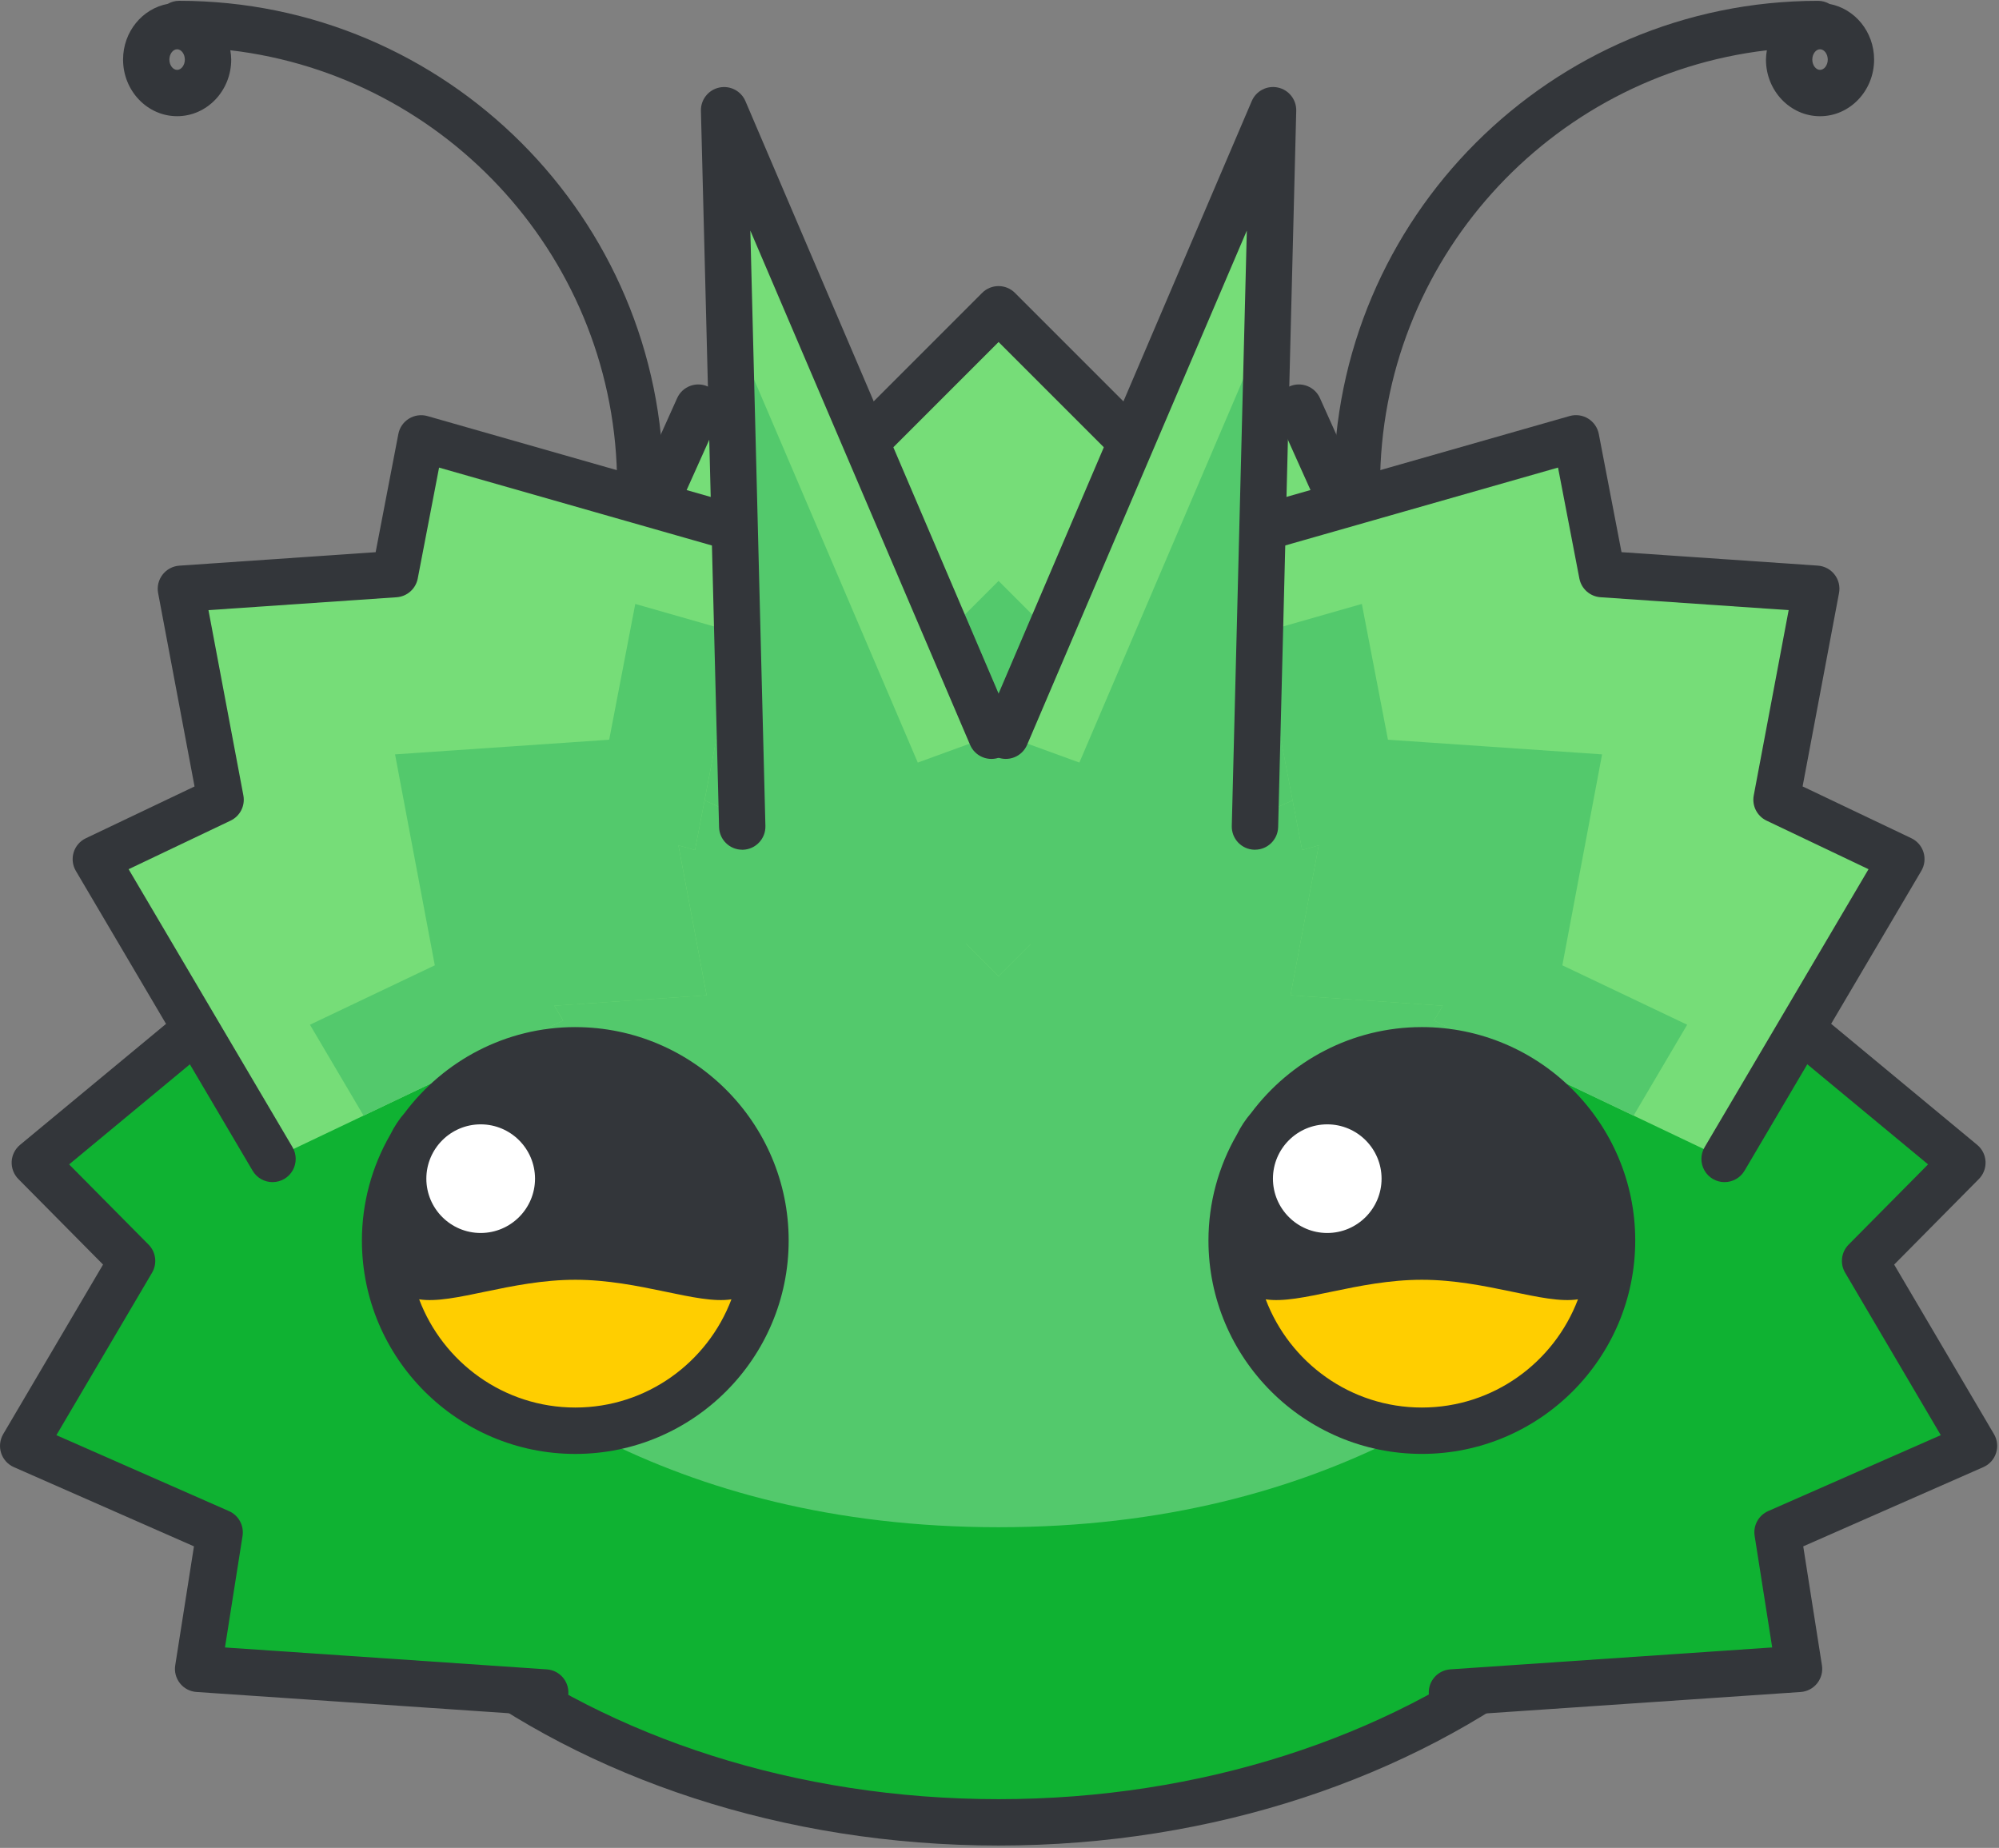
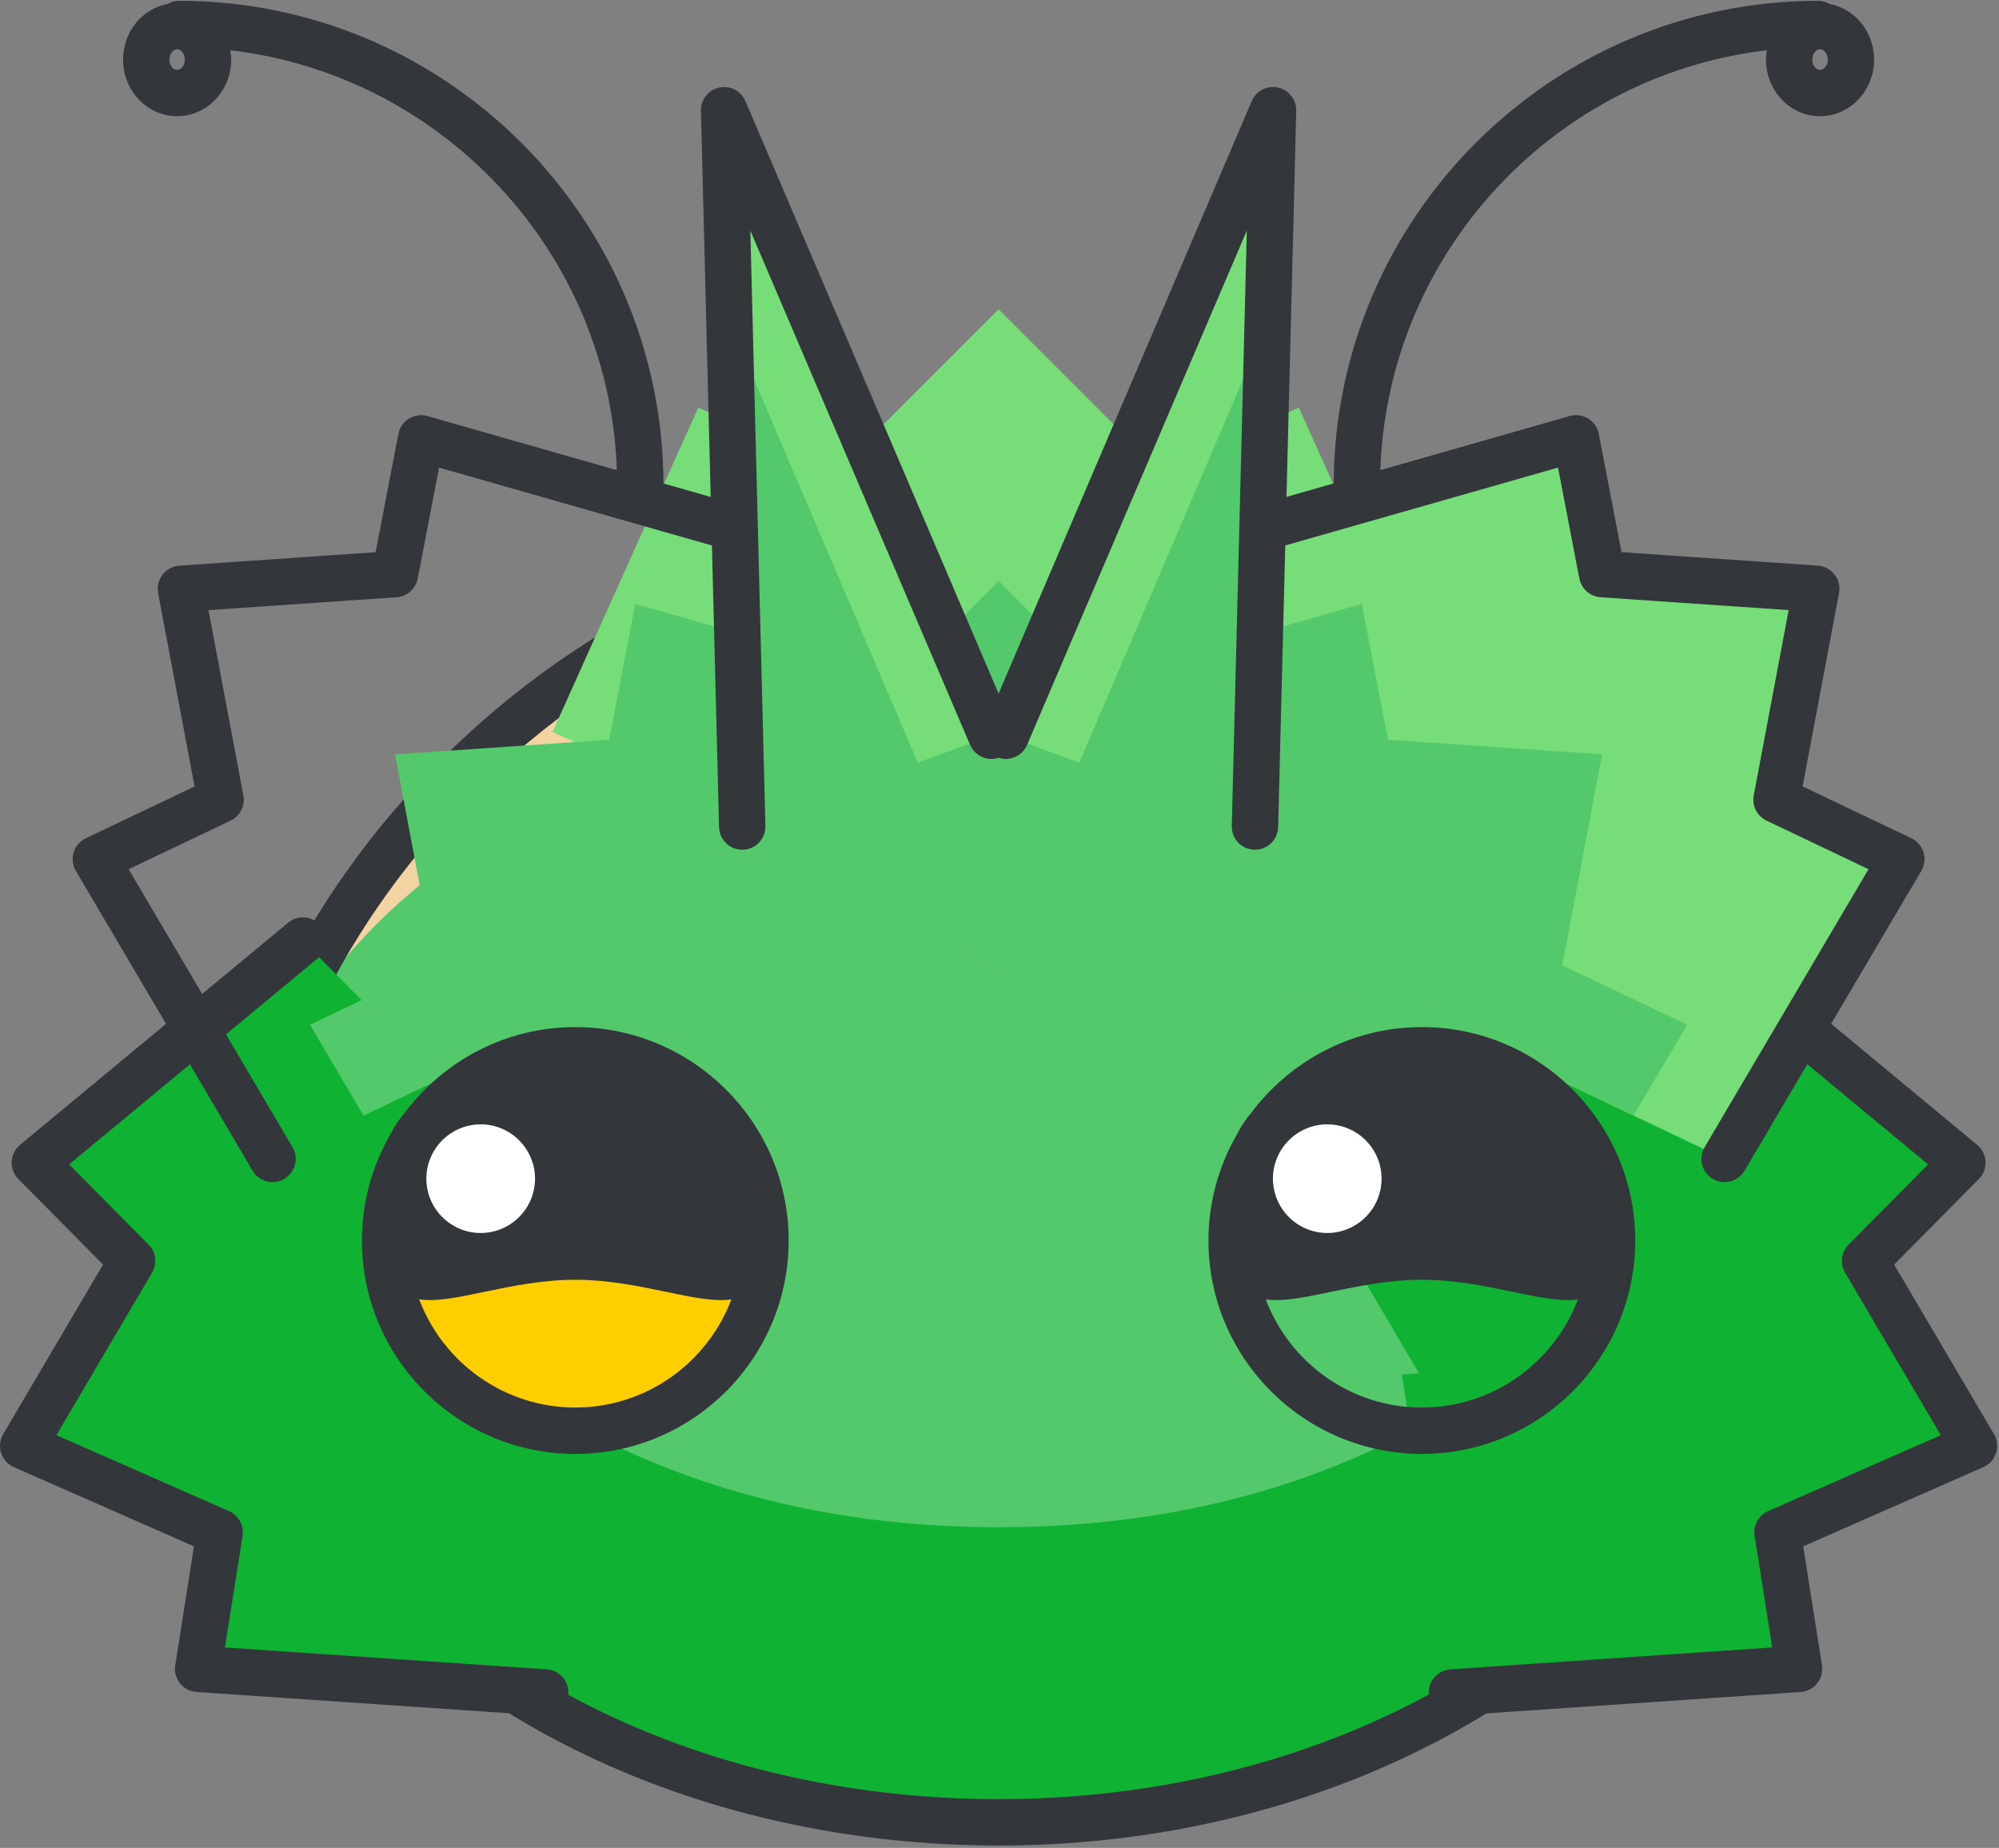
<svg xmlns="http://www.w3.org/2000/svg" id="_x31_" viewBox="0 0 819.96 757.92">
  <rect x="0" y="0" width="819.96" height="757.92" fill="#808080" stroke="none" />
  <defs>
    <style>
      .cls-1 {
        fill: #fff;
      }

      .cls-2 {
        fill: none;
      }

      .cls-3 {
        fill: #76dd78;
      }

      .cls-4 {
        fill: #0fb232;
      }

      .cls-5 {
        fill: #f4d3a2;
      }

      .cls-6 {
        fill: #ffce00;
      }

      .cls-7 {
        fill: #53c96c;
      }

      .cls-8 {
        fill: #33363a;
      }

      .cls-9 {
        clip-path: url(#clippath);
      }
    </style>
    <clipPath id="clippath">
      <rect class="cls-2" x=".12" width="819.84" height="757.92" />
    </clipPath>
  </defs>
  <path class="cls-5" d="M721.45,510.17c0,131.03-139.62,237.27-311.85,237.27s-311.85-106.25-311.85-237.27S237.37,222.09,409.61,222.09s311.85,157.03,311.85,288.09h0ZM721.45,510.17" />
  <path class="cls-7" d="M721.45,510.17c0,131.03-139.62,237.27-311.85,237.27s-311.85-106.25-311.85-237.27,139.62-221.35,311.85-221.35,311.85,90.29,311.85,221.35h0ZM721.45,510.17" />
  <path class="cls-4" d="M721.45,510.17c0,131.03-139.62,237.27-311.85,237.27s-311.85-106.25-311.85-237.27,39.68,116.23,311.85,116.23,311.85-247.29,311.85-116.23h0ZM721.45,510.17" />
  <path class="cls-8" d="M409.61,756.96c-177.2,0-321.36-110.7-321.36-246.78S231.6,212.59,409.61,212.59s321.36,162.8,321.36,297.59-144.16,246.78-321.36,246.78h0ZM409.61,231.59c-167.48,0-302.35,152.4-302.35,278.58s135.63,227.77,302.35,227.77,302.34-102.18,302.34-227.77-134.86-278.58-302.34-278.58h0ZM409.61,231.59" />
  <path class="cls-4" d="M595.52,694.19l142.41-9.69-8.81-56.01,80.58-35.45-44.67-75.86,39.9-40.29-109.91-91.08-92.86,93.82,5.45,4.52-57.3,25.19,31.75,53.93-7.07.49,20.54,130.42ZM595.52,694.19" />
  <path class="cls-8" d="M595.5,703.69c-5.1-.03-9.27-4.09-9.44-9.19-.17-5.1,3.72-9.43,8.81-9.8l132.06-8.99-7.2-45.75c-.67-4.26,1.61-8.44,5.56-10.18l70.79-31.14-39.24-66.65c-2.19-3.71-1.6-8.44,1.44-11.51l32.59-32.9-101.91-84.46c-2.64-2.16-3.93-5.57-3.36-8.93.56-3.37,2.89-6.17,6.09-7.35,3.2-1.18,6.79-.55,9.41,1.64l109.91,91.09c2.06,1.7,3.3,4.19,3.43,6.86.13,2.66-.86,5.26-2.74,7.16l-34.74,35.09,40.95,69.55c1.38,2.34,1.69,5.16.85,7.74-.83,2.59-2.73,4.69-5.22,5.78l-73.88,32.5,7.67,48.77c.42,2.63-.29,5.32-1.96,7.41-1.66,2.09-4.12,3.38-6.79,3.56l-142.41,9.69c-.22,0-.44.01-.66.01h0ZM595.5,703.69" />
  <g class="cls-9">
    <path class="cls-4" d="M223.68,694.19l-142.41-9.69,8.82-56.01-80.58-35.45,44.67-75.86-39.89-40.29,109.91-91.08,92.87,93.82-5.45,4.52,57.3,25.19-31.75,53.93,7.06.49-20.54,130.42ZM223.68,694.19" />
    <path class="cls-8" d="M223.69,703.69c-.22,0-.44,0-.66-.02l-142.41-9.69c-2.66-.17-5.13-1.46-6.79-3.55-1.66-2.09-2.38-4.78-1.95-7.41l7.68-48.77-73.88-32.5c-2.48-1.09-4.38-3.19-5.22-5.78-.83-2.59-.52-5.4.85-7.75l40.96-69.55-34.74-35.08c-1.88-1.9-2.87-4.5-2.74-7.16.13-2.66,1.38-5.15,3.43-6.85l109.91-91.08c2.61-2.2,6.2-2.83,9.4-1.65,3.2,1.18,5.53,3.98,6.09,7.35.57,3.37-.72,6.78-3.36,8.93l-101.91,84.46,32.59,32.9c3.04,3.07,3.62,7.79,1.44,11.51l-39.25,66.65,70.79,31.14c3.95,1.73,6.23,5.91,5.57,10.18l-7.21,45.75,132.05,8.99c5.09.37,8.98,4.7,8.81,9.8s-4.34,9.16-9.45,9.18h0ZM223.69,703.69" />
  </g>
  <path class="cls-3" d="M592.57,300.24l-59.79-133.05-57.14,25.69-66.04-66.03-66.04,66.03-57.14-25.69-59.79,133.05,133.03,59.8,2.97-6.62,46.97,46.97,46.96-46.96,2.97,6.61,133.03-59.8ZM592.57,300.24" />
  <path class="cls-7" d="M475.64,304.3l-66.04-66.04-66.04,66.04-57.14-25.69-18.13,40.34,91.37,41.09,2.97-6.62,46.97,46.97,46.96-46.96,2.97,6.61,91.37-41.09-18.13-40.34-57.14,25.69ZM475.64,304.3" />
-   <path class="cls-8" d="M592.57,309.74c-3.75,0-7.14-2.19-8.68-5.61l-55.89-124.38-48.47,21.79c-3.6,1.62-7.83.84-10.61-1.95l-59.32-59.31-59.31,59.31c-2.79,2.79-7.01,3.56-10.61,1.95l-48.48-21.79-55.89,124.38c-1.37,3.14-4.32,5.31-7.72,5.66-3.41.36-6.74-1.14-8.73-3.93-1.99-2.78-2.33-6.43-.89-9.53l59.79-133.04c2.15-4.79,7.77-6.92,12.56-4.77l51.16,23,61.39-61.4c3.71-3.71,9.73-3.71,13.44,0l61.4,61.4,51.16-23c2.3-1.04,4.91-1.12,7.27-.22,2.36.89,4.26,2.69,5.29,5l59.79,133.04c1.32,2.94,1.06,6.35-.68,9.06-1.75,2.71-4.75,4.34-7.97,4.35h0ZM592.57,309.74" />
-   <path class="cls-3" d="M310,218.99l-137.26-39.19-10.71,55.68-87.82,6.02,16.29,86.5-51.19,24.39,72.5,122.96,119.18-56.76-3.59-6.09,62.45-4.28-11.57-61.5,6.81,1.93,24.92-129.66ZM310,218.99" />
  <path class="cls-7" d="M249.88,303.4l-87.84,6.01,16.31,86.52-51.21,24.37,21.99,37.28,81.85-38.98-3.59-6.09,62.45-4.28-11.57-61.5,6.81,1.93,17.12-89.05-41.62-11.9-10.7,55.69ZM249.88,303.4" />
  <path class="cls-8" d="M111.81,484.86c-3.37,0-6.48-1.77-8.19-4.68l-72.5-122.96c-1.36-2.3-1.69-5.06-.91-7.61.78-2.55,2.6-4.66,5.01-5.8l44.58-21.24-14.94-79.32c-.5-2.67.16-5.42,1.83-7.57,1.66-2.15,4.16-3.48,6.87-3.67l80.52-5.52,9.32-48.49c.5-2.62,2.08-4.91,4.36-6.3,2.27-1.39,5.02-1.77,7.59-1.04l137.26,39.19c4.93,1.53,7.73,6.72,6.31,11.68-1.41,4.96-6.53,7.89-11.53,6.59l-127.29-36.33-8.75,45.49c-.81,4.24-4.38,7.4-8.69,7.69l-77.15,5.28,14.32,76c.8,4.24-1.36,8.49-5.25,10.34l-41.82,19.92,67.22,114.01c1.73,2.94,1.75,6.58.07,9.54-1.69,2.96-4.83,4.79-8.24,4.79h0ZM111.81,484.86" />
  <path class="cls-3" d="M509.21,218.99l137.25-39.19,10.7,55.68,87.83,6.02-16.3,86.5,51.2,24.39-72.5,122.96-119.18-56.76,3.61-6.09-62.46-4.28,11.57-61.5-6.81,1.93-24.91-129.66ZM509.21,218.99" />
  <path class="cls-7" d="M569.32,303.4l87.83,6.01-16.3,86.52,51.2,24.37-21.98,37.28-81.87-38.98,3.61-6.09-62.46-4.28,11.57-61.5-6.81,1.93-17.12-89.05,41.62-11.9,10.71,55.69ZM569.32,303.4" />
  <path class="cls-8" d="M707.39,484.86c-3.41,0-6.56-1.83-8.25-4.8-1.69-2.96-1.66-6.6.07-9.53l67.23-114.02-41.83-19.92c-3.89-1.86-6.05-6.1-5.25-10.34l14.32-76-77.16-5.29c-4.3-.29-7.87-3.45-8.69-7.69l-8.75-45.49-127.27,36.33c-3.26.93-6.78.05-9.21-2.31-2.44-2.36-3.43-5.85-2.61-9.14.82-3.29,3.34-5.9,6.61-6.83l137.25-39.19c2.56-.73,5.32-.35,7.59,1.05,2.27,1.4,3.85,3.68,4.36,6.29l9.32,48.49,80.53,5.52c2.71.19,5.21,1.52,6.87,3.67,1.66,2.14,2.33,4.9,1.82,7.57l-14.94,79.32,44.59,21.24c2.41,1.14,4.23,3.25,5.01,5.8.78,2.55.45,5.31-.91,7.61l-72.5,122.96c-1.79,3.02-4.96,4.69-8.21,4.69h0ZM707.39,484.86" />
  <path class="cls-6" d="M314,508.79c0,43.13-34.93,78.03-78.03,78.03s-78.02-34.91-78.02-78.03,34.93-78.02,78.02-78.02c43.1,0,78.03,34.94,78.03,78.02h0ZM314,508.79" />
  <path class="cls-1" d="M165.38,483.42c0,17.56,14.23,31.79,31.79,31.79s31.79-14.23,31.79-31.79c0-11.36-6.06-21.86-15.89-27.54-9.84-5.68-21.96-5.68-31.79,0-9.84,5.68-15.9,16.18-15.9,27.54h0ZM165.38,483.42" />
  <path class="cls-8" d="M235.97,421.27c-28.61,0-53.97,13.86-69.96,35.15-2.34,2.69-4.31,5.68-5.88,8.88-7.65,13.22-11.68,28.22-11.68,43.5,0,48.27,39.26,87.54,87.52,87.54s87.53-39.26,87.53-87.54c0-48.26-39.27-87.52-87.54-87.52h0ZM235.97,577.31c-29.27,0-54.25-18.49-64.04-44.38,14.09,2.19,37.51-8.02,64.04-8.02s49.95,10.21,64.05,8.02c-9.79,25.89-34.77,44.38-64.05,44.38h0ZM235.97,577.31" />
  <path class="cls-1" d="M197.17,461.16c-12.3.01-22.26,9.97-22.29,22.27.01,12.3,9.98,22.28,22.29,22.29,12.3-.01,22.28-9.99,22.29-22.29-.02-12.3-10-22.26-22.29-22.27h0ZM197.17,461.16" />
-   <path class="cls-6" d="M661.24,508.79c0,43.13-34.93,78.03-78.01,78.03s-78.03-34.91-78.03-78.03,34.93-78.02,78.03-78.02c43.08,0,78.01,34.94,78.01,78.02h0ZM661.24,508.79" />
  <path class="cls-1" d="M512.63,483.42c0,17.55,14.23,31.79,31.79,31.79s31.78-14.23,31.78-31.79-14.23-31.79-31.78-31.79-31.79,14.23-31.79,31.79h0ZM512.63,483.42" />
  <path class="cls-8" d="M583.22,421.27c-28.64,0-54.03,13.89-70.01,35.21-2.28,2.64-4.23,5.57-5.78,8.73-7.69,13.24-11.73,28.27-11.74,43.58,0,48.26,39.26,87.54,87.54,87.54s87.52-39.26,87.52-87.54-39.27-87.52-87.52-87.52h0ZM583.22,577.31c-29.28,0-54.25-18.49-64.05-44.38,14.09,2.19,37.52-8.02,64.05-8.02s49.94,10.21,64.04,8.02c-9.79,25.89-34.77,44.38-64.04,44.38h0ZM583.22,577.31" />
  <path class="cls-1" d="M544.42,461.16c-12.3.01-22.26,9.97-22.28,22.27,0,12.29,9.99,22.29,22.28,22.29s22.28-10,22.28-22.29c-.02-12.3-9.98-22.26-22.28-22.27h0ZM544.42,461.16" />
  <polyline class="cls-3" points="514.76 339.02 522.19 45.21 412.56 301.77" />
  <polyline class="cls-7" points="514.76 420.66 522.19 126.85 412.56 383.41" />
  <path class="cls-8" d="M514.77,348.52h-.25c-5.25-.13-9.4-4.5-9.26-9.75l6.17-244.2-90.13,210.93c-.99,2.32-2.86,4.15-5.2,5.09-2.34.94-4.96.91-7.27-.09-2.32-.99-4.15-2.86-5.09-5.2-.94-2.34-.91-4.96.08-7.28l109.63-256.56c1.79-4.2,6.31-6.53,10.77-5.55,4.46.97,7.59,4.98,7.48,9.53l-7.42,293.8c-.13,5.16-4.35,9.27-9.5,9.27h0ZM514.77,348.52" />
  <polyline class="cls-3" points="304.45 339.02 297 45.21 406.65 301.77" />
  <polyline class="cls-7" points="304.45 420.66 297 126.85 406.65 383.41" />
  <path class="cls-8" d="M304.45,348.52c-5.16,0-9.37-4.11-9.5-9.27l-7.44-293.8c-.12-4.56,3.02-8.56,7.48-9.53,4.46-.97,8.98,1.36,10.77,5.55l109.64,256.56c2.07,4.83-.18,10.42-5,12.48-4.83,2.07-10.42-.18-12.48-5l-90.14-210.93,6.18,244.2c.14,5.25-4.01,9.61-9.26,9.75h-.25ZM304.45,348.52" />
  <path class="cls-8" d="M73.45.33c-1.7,0-3.27.48-4.65,1.26-10.39,1.93-18.32,11.41-18.32,22.84,0,12.81,9.95,23.23,22.18,23.23s22.18-10.42,22.18-23.23c-.02-1.28-.14-2.55-.37-3.82,89.2,10.45,158.66,86.45,158.66,178.42,0,5.25,4.25,9.5,9.5,9.5s9.51-4.25,9.51-9.5C272.14,89.48,183,.33,73.45.33h0ZM72.65,28.66c-1.72,0-3.17-1.93-3.17-4.22s1.45-4.23,3.17-4.23,3.17,1.94,3.17,4.23-1.45,4.22-3.17,4.22h0ZM750.42,1.6c-1.42-.82-3.02-1.25-4.65-1.26-109.57,0-198.7,89.14-198.7,198.71,0,5.25,4.25,9.5,9.5,9.5s9.51-4.25,9.51-9.5c0-91.98,69.46-167.98,158.66-178.43-.22,1.26-.35,2.54-.37,3.82,0,12.81,9.95,23.23,22.18,23.23s22.18-10.43,22.18-23.23c0-11.43-7.93-20.9-18.31-22.83h0ZM746.55,28.66c-1.72,0-3.17-1.93-3.17-4.22s1.45-4.23,3.17-4.23,3.17,1.94,3.17,4.23-1.45,4.22-3.17,4.22h0ZM746.55,28.66" />
</svg>